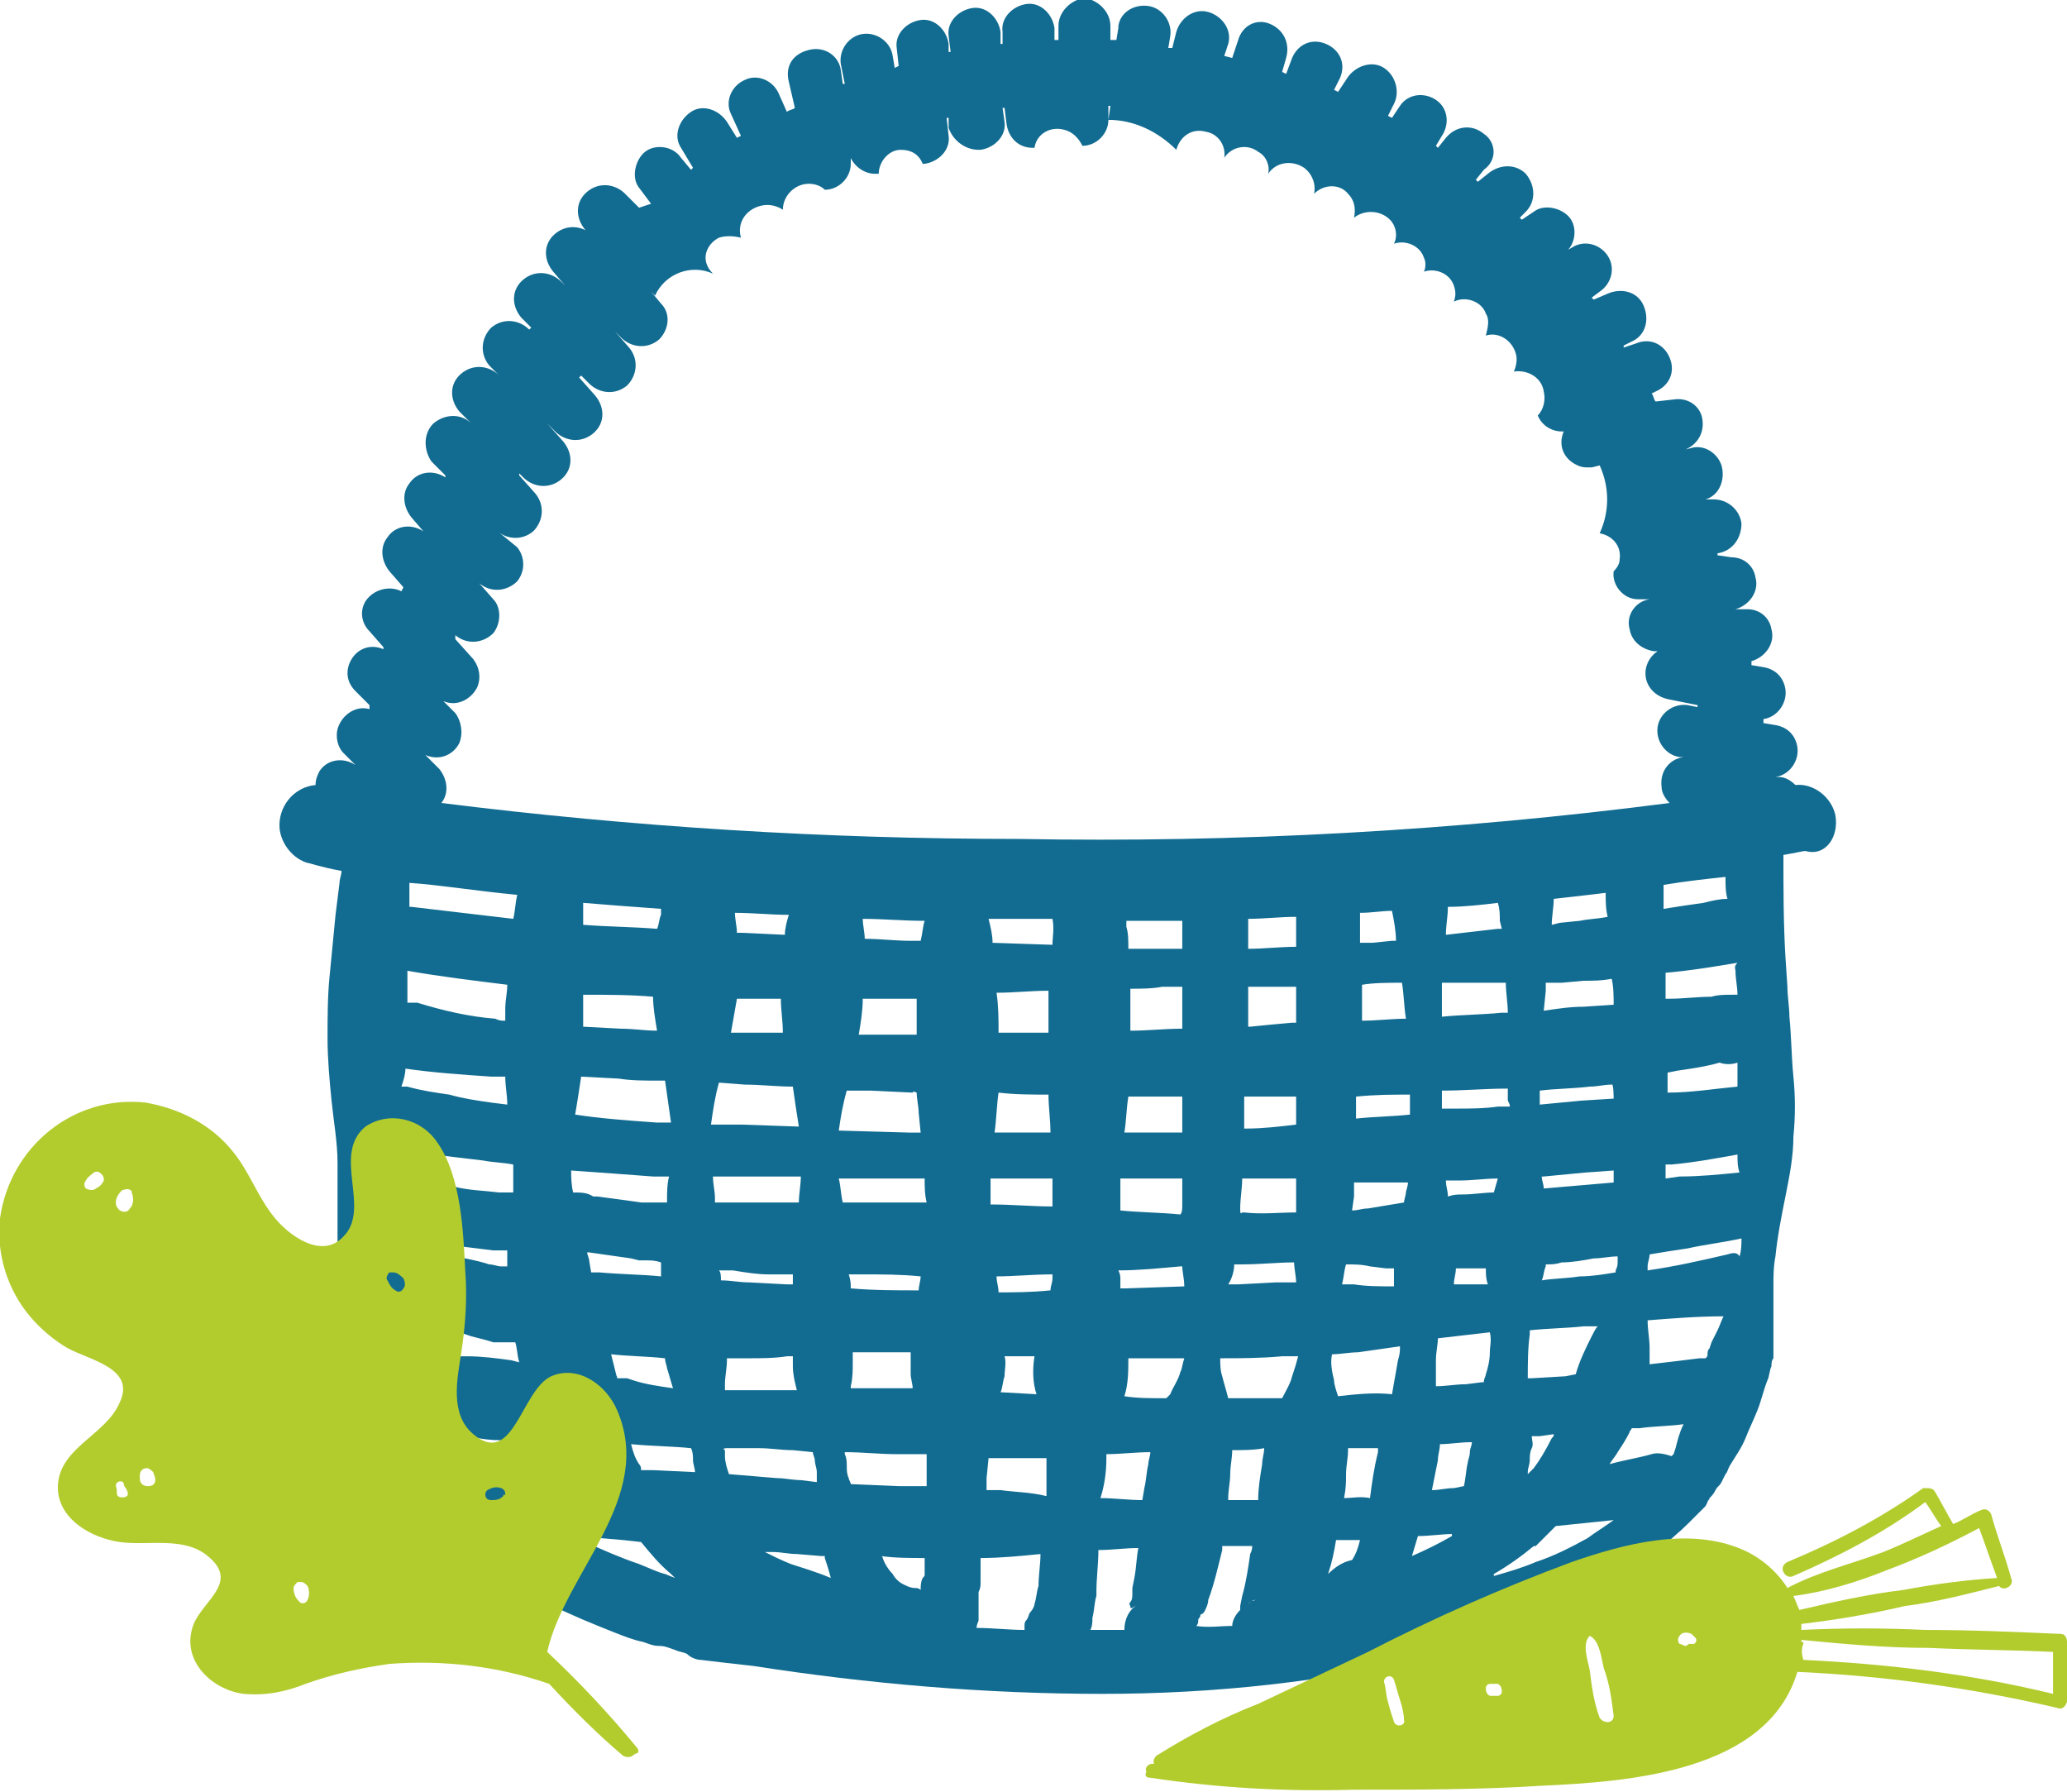
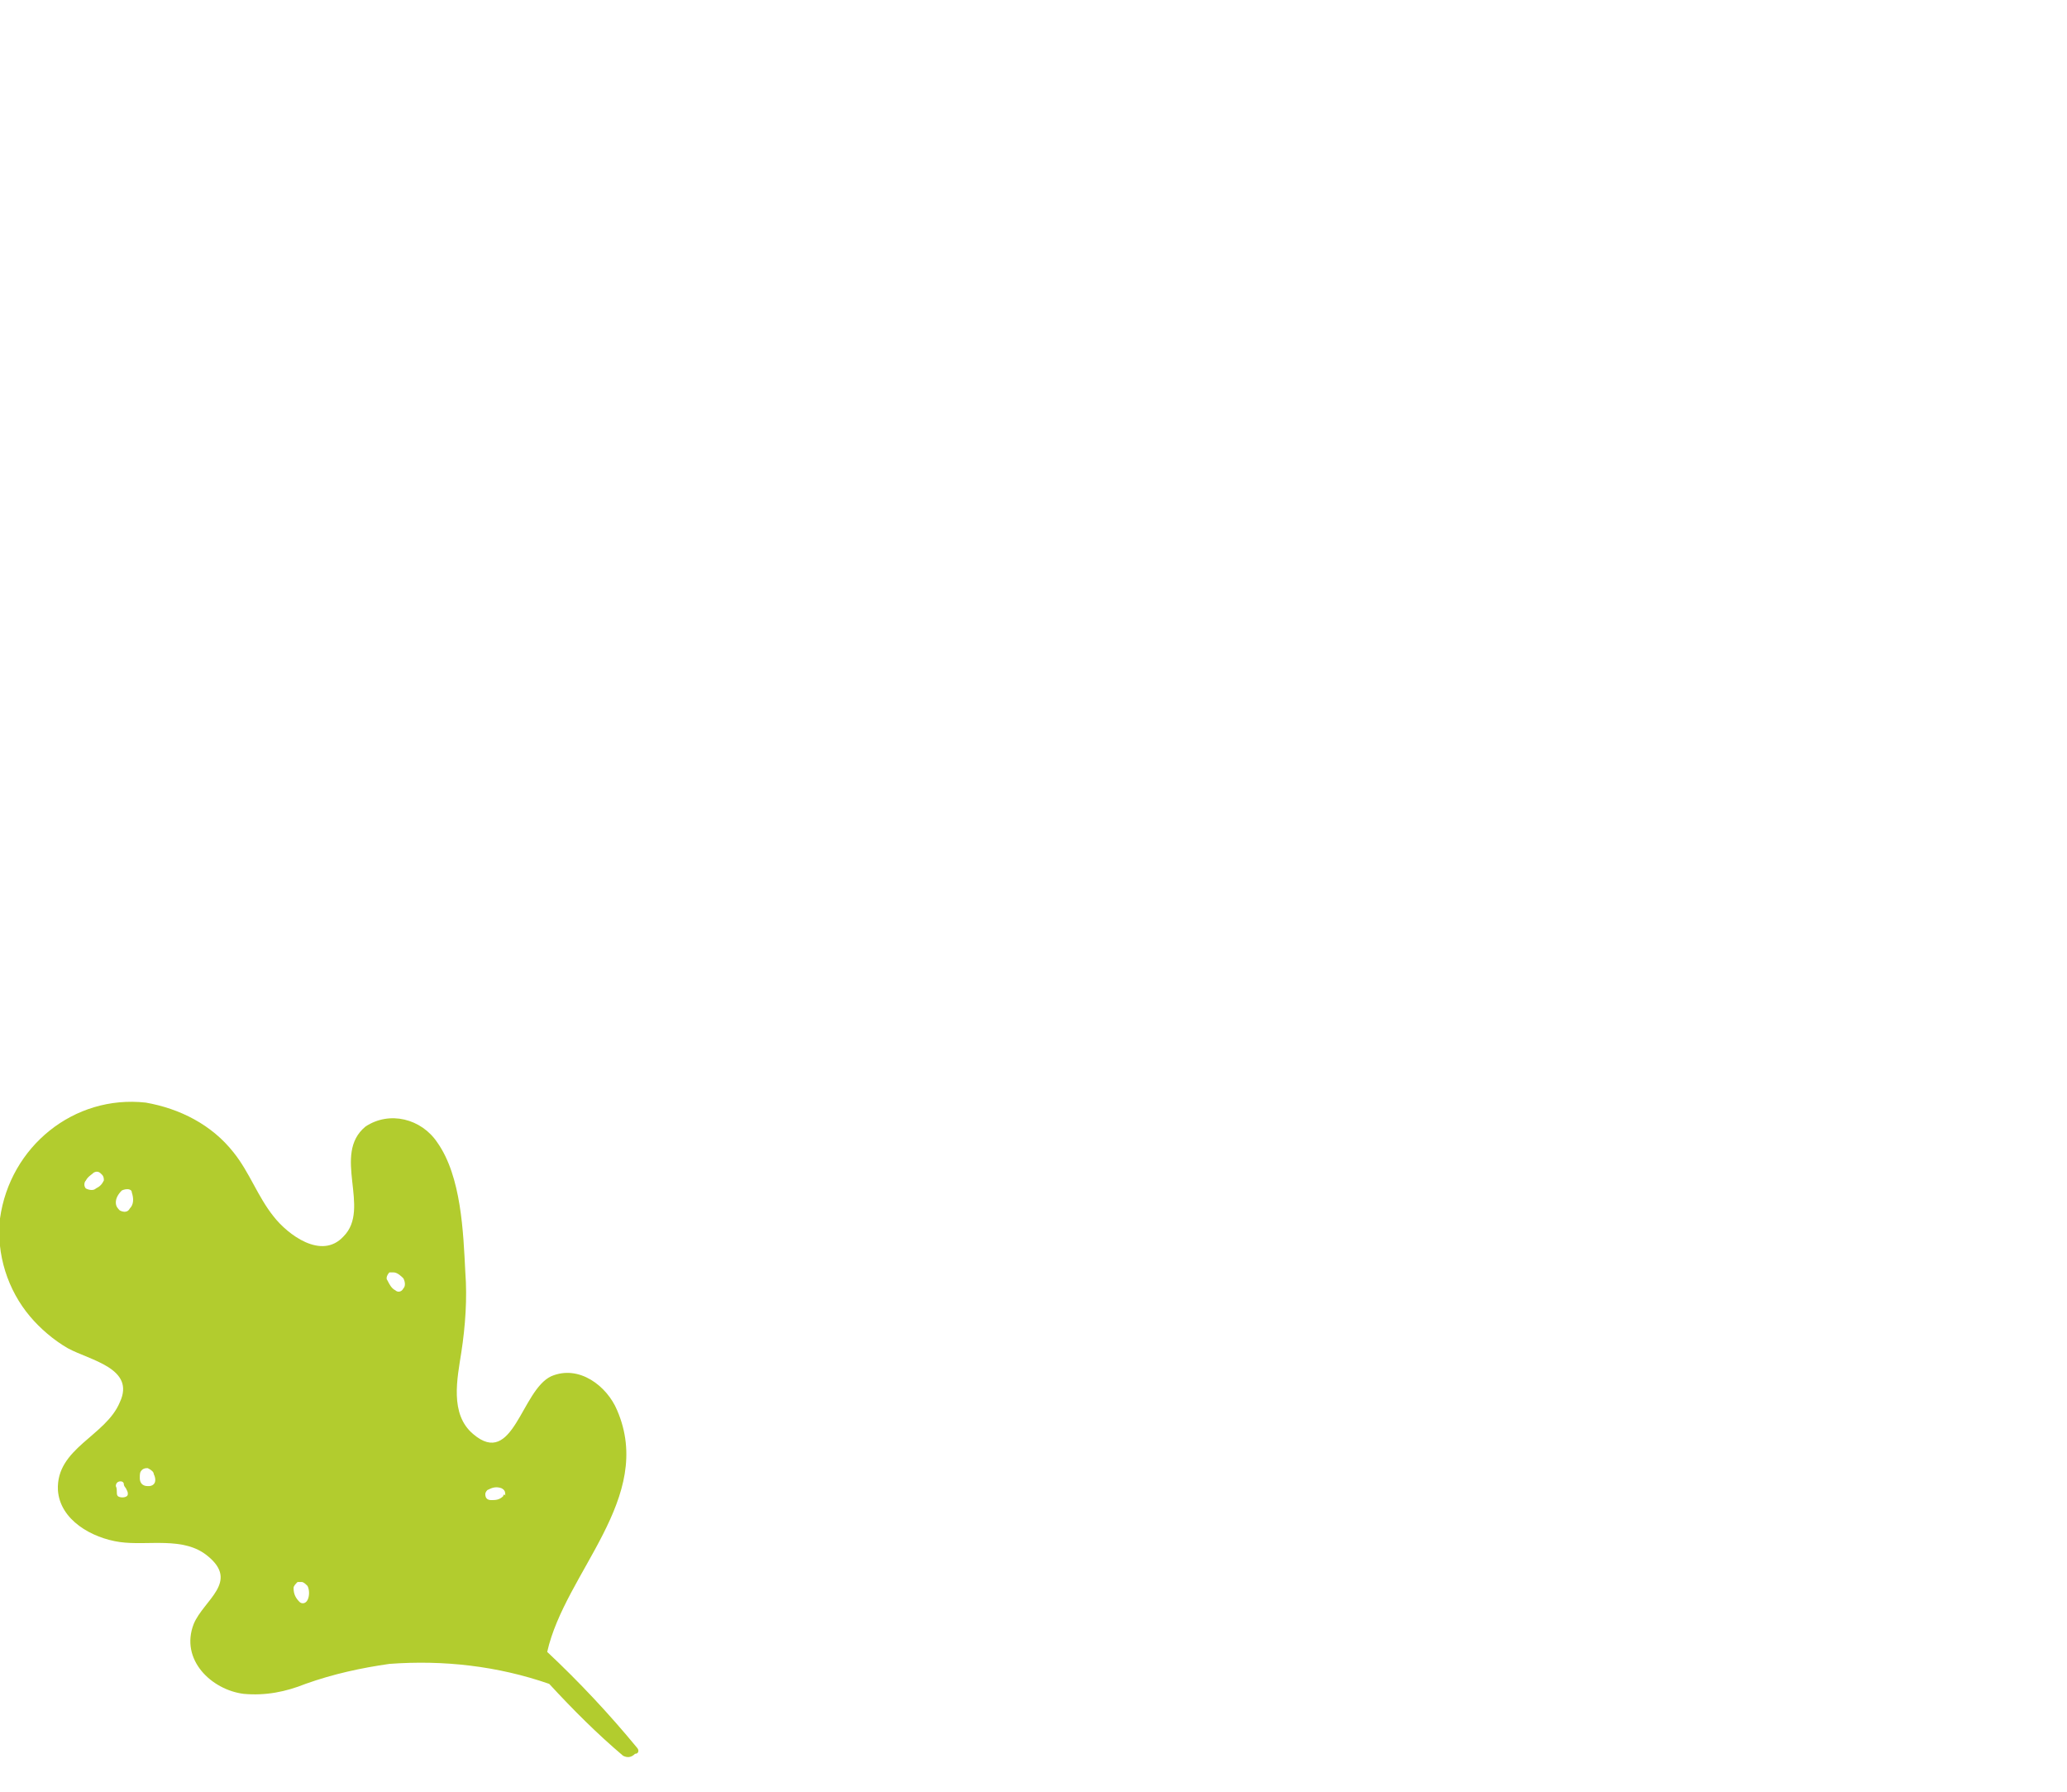
<svg xmlns="http://www.w3.org/2000/svg" id="Calque_1" x="0px" y="0px" viewBox="0 0 103.5 89.7" style="enable-background:new 0 0 103.5 89.7;" xml:space="preserve">
  <style type="text/css">	.st0{fill:#126C91;}	.st1{fill:#B2CC2E;}</style>
  <g id="Groupe_979">
-     <path id="Tracé_17377" class="st0" d="M91.9,40.8c-0.2-0.9-1.1-1.6-2-1.5c-0.2-0.2-0.5-0.4-0.8-0.4l-0.2,0  c0.7-0.1,1.2-0.8,1.1-1.5c-0.1-0.6-0.5-1-1.1-1.1l-0.6-0.1c0-0.1,0-0.1,0-0.2c0.7-0.1,1.2-0.8,1.1-1.5c-0.1-0.6-0.5-1-1.1-1.1  l-0.6-0.1c0-0.1,0-0.1,0-0.2c0.7-0.2,1.2-0.9,1-1.6c-0.1-0.6-0.6-1-1.2-1l-0.6,0v0c0.7-0.2,1.2-0.9,1-1.6c-0.1-0.6-0.6-1-1.2-1  l-0.7-0.1l0-0.1c0.7-0.1,1.2-0.7,1.2-1.5c-0.1-0.7-0.7-1.2-1.4-1.2l-0.4,0c0.7-0.2,1-1,0.8-1.7c-0.2-0.6-0.8-1-1.4-0.9l-0.4,0.1  c0.7-0.3,1-1,0.8-1.7c-0.2-0.6-0.8-0.9-1.4-0.8l-0.9,0.1c-0.1-0.1-0.1-0.3-0.2-0.4l0.2-0.1c0.7-0.3,1-1,0.7-1.7s-1-1-1.7-0.7  l-0.6,0.2l0-0.1l0.4-0.2c0.7-0.3,0.9-1.1,0.6-1.8c-0.3-0.7-1.1-0.9-1.8-0.6l0,0l-0.7,0.3l-0.1-0.1l0.4-0.3c0.6-0.4,0.8-1.2,0.4-1.8  c-0.4-0.6-1.2-0.8-1.8-0.4l0,0l-0.7,0.4L78,13l0.3-0.3c0.6-0.4,0.7-1.3,0.3-1.8s-1.3-0.7-1.8-0.3l0,0L76.2,11l-0.1-0.1l0.3-0.3  c0.5-0.5,0.5-1.3,0-1.9c-0.5-0.5-1.3-0.5-1.9,0l0,0l-0.5,0.4l-0.1-0.1l0.4-0.5C75,8,74.9,7.1,74.3,6.7c-0.6-0.5-1.4-0.4-1.9,0.2  l0,0L72,7.4l-0.1-0.1l0.3-0.5c0.4-0.6,0.3-1.4-0.3-1.8c-0.6-0.4-1.4-0.3-1.8,0.3l-0.4,0.6l-0.2-0.1l0.3-0.6  c0.3-0.6,0.1-1.4-0.5-1.8S67.8,3.3,67.4,4l0,0L67,4.6l-0.2-0.1l0.3-0.6c0.3-0.7,0-1.4-0.7-1.7s-1.4,0-1.7,0.7l0,0l-0.3,0.8  l-0.2-0.1l0.2-0.7c0.2-0.7-0.1-1.4-0.8-1.7C62.9,0.9,62.2,1.3,62,2l-0.3,0.9l-0.4-0.1l0.2-0.6c0.2-0.7-0.3-1.4-1-1.6  s-1.4,0.3-1.6,1l0,0l-0.2,0.8l-0.2,0l0.1-0.6c0.1-0.7-0.4-1.4-1.1-1.5S56.1,0.6,56,1.3c0,0,0,0,0,0.1L55.9,2l-0.3,0l0-0.7  c0-0.7-0.6-1.3-1.3-1.4C53.6,0,53,0.6,53,1.3l0,0L53,2l-0.2,0l0-0.6c-0.1-0.7-0.7-1.3-1.4-1.2c-0.7,0.1-1.3,0.7-1.2,1.4l0,0.6  l-0.1,0l0-0.6c-0.1-0.7-0.7-1.3-1.4-1.2c-0.7,0.1-1.3,0.7-1.2,1.4l0.1,0.8l-0.1,0l0-0.4c-0.1-0.7-0.7-1.3-1.4-1.2  c-0.7,0.1-1.3,0.7-1.2,1.4l0,0l0.1,0.9l-0.2,0.1l-0.1-0.6c-0.1-0.7-0.8-1.2-1.5-1.1c-0.7,0.1-1.2,0.8-1.1,1.5l0.2,1l-0.1,0  l-0.1-0.7c-0.1-0.7-0.8-1.2-1.6-1s-1.2,0.8-1,1.6l0.3,1.3c-0.1,0.1-0.3,0.1-0.4,0.2l-0.4-0.9c-0.3-0.7-1.1-1-1.7-0.7  c-0.7,0.3-1,1.1-0.7,1.7l0,0l0.5,1.1l-0.2,0.1l-0.5-0.8c-0.4-0.6-1.2-0.9-1.8-0.5s-0.9,1.2-0.5,1.8c0,0,0,0,0,0l0.6,1l-0.1,0.1  l-0.5-0.6c-0.4-0.6-1.3-0.7-1.8-0.3s-0.7,1.3-0.3,1.8l0.6,0.8L32,10.4l-0.7-0.7c-0.5-0.5-1.3-0.6-1.9-0.1s-0.6,1.3-0.1,1.9  c0,0,0,0,0,0l0.8,0.8l0,0l-0.4-0.5c-0.5-0.5-1.3-0.6-1.9-0.1s-0.6,1.3-0.1,1.9c0,0,0,0,0,0l0.6,0.7l0,0l-0.2-0.2  c-0.5-0.5-1.3-0.6-1.9-0.1s-0.6,1.3-0.1,1.9l0.5,0.5l-0.1,0.1l0,0c-0.5-0.5-1.3-0.6-1.9-0.1c-0.5,0.5-0.6,1.3-0.1,1.9c0,0,0,0,0,0  l0.5,0.5l0,0l0,0c-0.5-0.5-1.3-0.6-1.9-0.1s-0.6,1.3-0.1,1.9c0,0,0,0,0,0l0.6,0.6l0,0l0,0c-0.5-0.5-1.3-0.5-1.9,0  c-0.5,0.5-0.5,1.3-0.1,1.9l0.7,0.7l0,0.1c-0.6-0.4-1.4-0.3-1.8,0.3c-0.4,0.5-0.3,1.2,0.1,1.7l0.6,0.7l0,0c-0.6-0.4-1.4-0.3-1.8,0.3  c-0.4,0.5-0.3,1.2,0.1,1.7l0.7,0.8l-0.1,0.2c-0.6-0.3-1.4-0.1-1.8,0.5c-0.3,0.5-0.2,1.1,0.2,1.5l0.7,0.8l0,0.1  c-0.7-0.3-1.4,0-1.7,0.7c-0.2,0.5-0.1,1,0.3,1.4l0.7,0.7c0,0.1,0,0.1,0,0.2c-0.7-0.2-1.4,0.3-1.6,1c-0.1,0.4,0,0.9,0.3,1.2l0.6,0.6  l0,0c-0.6-0.4-1.4-0.3-1.8,0.3c-0.1,0.2-0.2,0.4-0.2,0.7c-1.1,0.1-1.9,1.1-1.8,2.2c0.1,0.8,0.7,1.5,1.4,1.7c0.1,0,0.6,0.2,1.7,0.4  c0,0.2-0.1,0.4-0.1,0.6l-0.1,0.8l-0.1,0.8c-0.1,1-0.2,2.1-0.3,3.1s-0.1,2.1-0.1,3.1c0,1,0.1,2.1,0.2,3.1c0.1,1,0.3,2.1,0.3,3.1  c0,0.5,0,1,0,1.6c0,0.3,0,0.5,0,0.8c0,0.3,0,0.5,0,0.8l0,0.4l0,0.4c0,0.3,0,0.6,0,0.8v0.8c0,0.3,0,0.5,0,0.8c0,0.5,0.1,1,0.1,1.6  c0,0.3,0,0.5,0.1,0.8s0.1,0.5,0.1,0.8c0.2,1.1,0.5,2.2,0.9,3.2c0.2,0.5,0.5,1,0.9,1.5c0.3,0.5,0.7,0.9,1.1,1.4  c0.8,0.9,1.6,1.7,2.5,2.4l0.6,0.6c0.1,0.1,0.2,0.2,0.3,0.3l0.3,0.3c0.4,0.4,0.8,0.7,1.2,1.1c0.4,0.4,0.8,0.7,1.3,1  c0.5,0.3,0.9,0.6,1.4,0.8c1,0.5,2,0.9,3,1.3c0.5,0.2,1,0.4,1.5,0.5c0.3,0.1,0.5,0.2,0.8,0.2s0.5,0.1,0.8,0.2  c0.2,0.1,0.4,0.1,0.6,0.2c0.2,0.2,0.5,0.3,0.7,0.3c0.8,0.1,1.7,0.2,2.6,0.3c5.8,0.9,11.6,1.4,17.5,1.4c5.6,0,11.2-0.6,16.6-1.9  c0.1,0,0.2,0,0.3-0.1l0.3-0.1c0.2-0.1,0.4-0.1,0.6-0.2c0.1,0,0.3-0.1,0.4-0.2c1.5-0.5,3-1,4.5-1.6c1-0.4,1.9-0.9,2.8-1.4  c0.5-0.3,0.9-0.5,1.3-0.9s0.9-0.6,1.3-1s0.8-0.7,1.2-1.1l0.3-0.3c0.1-0.1,0.2-0.2,0.3-0.3s0.2-0.2,0.3-0.3l0.1-0.2  c0-0.1,0.1-0.1,0.1-0.2c0.1-0.1,0.2-0.2,0.3-0.4s0.2-0.2,0.3-0.4l0.2-0.4c0.1-0.1,0.1-0.2,0.2-0.4c0.3-0.5,0.6-0.9,0.8-1.4  c0.2-0.5,0.4-0.9,0.6-1.4c0.2-0.5,0.3-1,0.5-1.5c0.1-0.2,0.1-0.5,0.2-0.7c0-0.1,0-0.3,0.1-0.4l0-0.4l0-0.4v-0.4l0-0.4l0-0.4l0-0.8  c0-0.3,0-0.5,0-0.8c0-0.5,0-1,0.1-1.5c0.1-1,0.3-2,0.5-3c0.2-1,0.4-2,0.4-3c0.1-1,0.1-2,0-3c-0.1-1-0.1-2-0.2-3  c0-0.5-0.1-1-0.1-1.5l-0.1-1.5c-0.1-1.7-0.1-3.4-0.1-5.1c0.6-0.1,1-0.2,1.1-0.2C91.4,42.9,92.1,41.9,91.9,40.8  C91.9,40.8,91.9,40.8,91.9,40.8L91.9,40.8z M60.6,5.8l-0.1,0.2L60.6,5.8L60.6,5.8z M24.8,26.5c0.5,0.5,1.3,0.6,1.9,0.1  c0.5-0.5,0.6-1.3,0.1-1.9l0,0L26,23.8l0-0.1l0.2,0.2c0.5,0.5,1.3,0.6,1.9,0.1s0.6-1.3,0.1-1.9c0,0,0,0,0,0l-0.8-0.9l0,0l0.4,0.4  c0.5,0.5,1.3,0.6,1.9,0.1s0.6-1.3,0.1-1.9c0,0,0,0,0,0l-0.8-0.9l0.1-0.1l0.4,0.4c0.5,0.5,1.3,0.6,1.9,0.1c0.5-0.5,0.6-1.3,0.1-1.9  l0,0l-0.7-0.8l0,0l0.3,0.3c0.5,0.5,1.3,0.6,1.9,0.1c0.5-0.5,0.6-1.3,0.1-1.8l-0.5-0.6l0,0l0.2,0.2c0.5-1.1,1.8-1.6,2.9-1.1  C35,13,35.4,12.2,36,11.9c0.3-0.1,0.7-0.1,1.1,0c-0.2-0.7,0.2-1.4,1-1.6c0.4-0.1,0.8,0,1.1,0.2c0-0.7,0.6-1.3,1.3-1.3  c0.3,0,0.6,0.1,0.8,0.3c0.7,0,1.3-0.6,1.3-1.3c0-0.1,0-0.2,0-0.3l-0.1-0.6l0,0l0,0.3c0.1,0.6,0.7,1.1,1.3,1.1c0.1,0,0.2,0,0.2,0  c0-0.6,0.5-1.2,1.1-1.2c0.5,0,0.9,0.2,1.1,0.7h0.1c0.7-0.1,1.3-0.7,1.2-1.4l0,0l-0.1-0.9l0.1,0l0,0.5C47.7,7,48.3,7.5,49,7.5h0.1  c0.7-0.1,1.3-0.7,1.2-1.4l0,0l-0.1-0.7l0.1,0l0.1,0.8c0.1,0.7,0.6,1.2,1.3,1.2h0.1c0.1-0.7,0.8-1.1,1.5-0.9  c0.4,0.1,0.7,0.4,0.9,0.8h0c0.7,0,1.3-0.6,1.3-1.3l0-0.7h0.1l-0.1,0.7C56.8,6,58,6.6,58.9,7.5c0.2-0.7,0.8-1.1,1.5-0.9  c0.6,0.1,1,0.7,0.9,1.3c0.4-0.6,1.2-0.7,1.7-0.3c0.4,0.2,0.6,0.7,0.5,1.1c0.4-0.6,1.2-0.7,1.8-0.3c0.4,0.3,0.6,0.8,0.5,1.3  c0.5-0.5,1.3-0.5,1.7,0c0.3,0.3,0.4,0.7,0.3,1.2c0.5-0.4,1.3-0.4,1.8,0.1c0.3,0.3,0.4,0.8,0.2,1.2c0.6-0.2,1.3,0.1,1.5,0.7  c0.1,0.2,0.1,0.5,0,0.7c0.6-0.2,1.3,0.1,1.5,0.7c0.1,0.3,0.1,0.5,0,0.8c0.6-0.3,1.4,0,1.6,0.6c0.2,0.3,0.1,0.7,0,1.1  c0.6-0.2,1.3,0.2,1.5,0.9c0.1,0.3,0,0.7-0.1,0.9c0.7-0.1,1.4,0.3,1.5,1c0.1,0.4,0,0.9-0.3,1.2c0.2,0.5,0.7,0.8,1.2,0.8  c0,0,0.1,0,0.1,0c-0.3,0.7,0,1.4,0.7,1.7c0.2,0.1,0.4,0.1,0.5,0.1c0.1,0,0.1,0,0.2,0l0.4-0.1c0.5,1.1,0.5,2.3,0,3.4  c0.6,0.1,1.1,0.6,1,1.3c0,0.2-0.1,0.4-0.3,0.6c-0.1,0.7,0.5,1.4,1.2,1.4l0,0l0.6,0c-0.7,0.1-1.2,0.8-1,1.5c0.1,0.6,0.6,1,1.2,1.1  l0.2,0c-0.6,0.4-0.8,1.2-0.4,1.8c0.2,0.3,0.5,0.5,0.9,0.6l1.5,0.3l0,0.1l-0.5-0.1c-0.7-0.1-1.4,0.4-1.5,1.1  c-0.1,0.7,0.4,1.4,1.1,1.5l0.2,0c-0.7,0.1-1.2,0.7-1.1,1.5c0,0.3,0.2,0.6,0.4,0.8c-10.8,1.4-21.7,2-32.6,1.8  c-9.7,0-19.3-0.6-28.9-1.8c0.4-0.5,0.3-1.2-0.1-1.7l-0.7-0.7c0.7,0.3,1.4,0,1.7-0.6c0.2-0.5,0.1-1.1-0.2-1.5l-0.6-0.6  c0.7,0.3,1.4-0.1,1.7-0.7c0.2-0.5,0.1-1-0.2-1.4l-0.9-1l0-0.2c0.6,0.5,1.4,0.4,1.9-0.1c0.4-0.5,0.4-1.3,0-1.7l-0.7-0.8  c0.6,0.5,1.4,0.4,1.9-0.1c0.4-0.5,0.4-1.2,0-1.7L24.8,26.5L24.8,26.5L24.8,26.5L24.8,26.5z M86,66.6l-0.3,0.6l-0.1,0.3  c-0.1,0.1-0.1,0.2-0.1,0.3c0,0.1,0,0.1-0.1,0.2c-0.1,0-0.2,0-0.3,0l0,0c-0.8,0.1-1.6,0.2-2.5,0.3c0-0.3,0-0.5,0-0.8  c0-0.5-0.1-0.9-0.1-1.4c1.3-0.1,2.5-0.2,3.8-0.2C86.2,66.1,86.1,66.4,86,66.6C86,66.6,86,66.6,86,66.6z M83.9,72.5l-0.1,0.3  l-0.1,0.1c-0.3-0.1-0.7-0.2-1-0.1c-0.7,0.2-1.4,0.3-2.1,0.5c0.1-0.2,0.3-0.4,0.4-0.6c0.2-0.3,0.4-0.6,0.6-1c0-0.1,0.1-0.1,0.1-0.2  l0.4,0c0.7-0.1,1.5-0.1,2.2-0.2C84.1,71.7,84,72.1,83.9,72.5C83.9,72.5,83.9,72.5,83.9,72.5z M23.3,72.5L23.3,72.5  c-0.1,0-0.2,0-0.4,0c0-0.1,0-0.2-0.1-0.3c0-0.1-0.1-0.3-0.1-0.4l0.1,0c0.7,0.1,1.4,0.3,2.2,0.3c0.7,0.1,1.5,0.1,2.2,0.2l0.7,0  c0.1,0.1,0.2,0.2,0.3,0.3c0.2,0.2,0.4,0.4,0.5,0.6L28,73.2C26.4,73.1,24.9,72.8,23.3,72.5L23.3,72.5L23.3,72.5z M25.4,49.3  c0,0.4-0.1,0.8-0.1,1.2l0,0.6c-0.2,0-0.3,0-0.5-0.1c-1.3-0.1-2.6-0.4-3.9-0.8c-0.1,0-0.1,0-0.2,0c-0.1,0-0.2,0-0.3,0  c0-0.4,0-0.9,0-1.3c0-0.1,0-0.2,0-0.3C22.1,48.9,23.8,49.1,25.4,49.3C25.4,49.3,25.4,49.3,25.4,49.3z M79.7,66.9  c-0.3,0.6-0.6,1.2-0.8,1.9l-0.5,0.1L76.7,69l-0.2,0c0-0.7,0-1.5,0.1-2.2c0-0.1,0-0.1,0-0.2c0.9-0.1,1.8-0.1,2.7-0.2l0.7,0  C79.9,66.5,79.8,66.7,79.7,66.9L79.7,66.9L79.7,66.9z M76.8,73.5l-0.3,0.3l0-0.1c0-0.2,0.1-0.4,0.1-0.6s0-0.4,0.1-0.6s0-0.4,0-0.6  l0.4,0l0.7-0.1c0,0.1,0,0.1-0.1,0.2C77.4,72.6,77.1,73.1,76.8,73.5C76.8,73.5,76.8,73.5,76.8,73.5z M62.9,80.1  c-0.1,0-0.3,0.1-0.4,0.2c0.1-0.1,0.1-0.1,0.2-0.1C62.7,80.1,62.8,80.1,62.9,80.1C62.9,80.1,62.9,80.1,62.9,80.1z M50.1,74.6  c-0.2,0-0.5,0-0.7,0l0-0.6l0.1-1v0c0.7,0,1.4,0,2.1,0l0.8,0c0,0.6,0,1.3,0,1.9C51.6,74.7,50.8,74.7,50.1,74.6  C50.1,74.6,50.1,74.6,50.1,74.6z M46.3,78.8C46.3,78.8,46.3,78.8,46.3,78.8C46.3,78.8,46.3,78.8,46.3,78.8L46.3,78.8z M46.3,78  c0,0.2,0,0.4,0,0.6c0,0.1,0,0.1,0,0.1l0,0l0,0.1c0,0.1,0,0.1-0.1,0.2c-0.1,0.2-0.1,0.4-0.1,0.6v0c-0.1-0.1-0.2-0.1-0.3-0.1l0,0  c-0.2,0-0.4-0.1-0.6-0.2c-0.2-0.1-0.4-0.3-0.5-0.5c-0.2-0.2-0.4-0.5-0.5-0.8c0,0,0-0.1-0.1-0.1C44.8,78,45.6,78,46.3,78  C46.3,78,46.3,78,46.3,78z M22.3,68l-0.1,0c-0.1-0.4-0.2-0.8-0.3-1.2l-0.1-0.4c0.4,0,0.8,0.1,1.1,0.2l-0.1,0  c0.2,0.1,0.5,0.2,0.8,0.3c0.4,0.1,0.8,0.2,1.1,0.3l0.1,0l0.3,0c0.2,0,0.5,0,0.7,0c0.1,0.3,0.1,0.7,0.2,1l-0.4-0.1  c-0.7-0.1-1.5-0.2-2.2-0.2C23,67.9,22.6,67.9,22.3,68L22.3,68z M19.9,58v-0.4l0.1,0h0l4.2,0.5c0.5,0.1,1,0.1,1.5,0.2  c0,0.5,0,0.9,0,1.4c-0.2,0-0.5,0-0.7,0c-0.8-0.1-1.5-0.1-2.3-0.3c-0.7-0.1-1.5-0.3-2.2-0.5c0,0-0.1,0-0.1,0c-0.1,0-0.3,0-0.4,0  C19.9,58.5,19.9,58.2,19.9,58C19.9,58,19.9,58,19.9,58z M20.3,53.5C20.3,53.4,20.3,53.4,20.3,53.5c1.4,0.2,2.8,0.3,4.3,0.4  c0.2,0,0.5,0,0.7,0c0,0.5,0.1,0.9,0.1,1.4l-0.8-0.1c-0.7-0.1-1.4-0.2-2.1-0.4c-0.7-0.1-1.4-0.2-2.1-0.4c0,0-0.1,0-0.1,0  c-0.1,0-0.1,0-0.2,0C20.2,54.1,20.3,53.8,20.3,53.5L20.3,53.5L20.3,53.5z M32.7,49.9c0,0.5,0.1,1.1,0.2,1.7c-0.6,0-1.2-0.1-1.8-0.1  l-1.9-0.1l0-0.6c0-0.3,0-0.7,0-1C30.4,49.8,31.6,49.8,32.7,49.9L32.7,49.9L32.7,49.9z M37.1,50c0.7,0,1.3,0,2,0  c0,0.6,0.1,1.1,0.1,1.7v0l-1.8,0l-0.8,0c0.1-0.6,0.2-1.1,0.3-1.7C36.9,50,37.1,50,37.1,50z M70.2,49.2c0.1,0.6,0.1,1.2,0.2,1.8  c-0.7,0-1.5,0.1-2.2,0.1l0-0.4l0-1.4C68.8,49.2,69.5,49.2,70.2,49.2L70.2,49.2L70.2,49.2z M80.8,58.6c0,0.2,0,0.4,0,0.6v0l-3.5,0.3  c0-0.2-0.1-0.4-0.1-0.6l0.1,0l2.1-0.2C79.5,58.7,80.8,58.6,80.8,58.6z M72.8,74.5c-0.4,0-0.7,0.1-1.1,0.1c0.1-0.5,0.2-1,0.3-1.5  c0-0.3,0.1-0.5,0.1-0.8c0.5,0,1-0.1,1.6-0.1c0,0.2-0.1,0.3-0.1,0.5s-0.1,0.4-0.1,0.5c-0.1,0.4-0.1,0.8-0.2,1.2L72.8,74.5z M67.3,75  L67.3,75c0.1-0.5,0.1-0.8,0.1-1.2s0.1-0.8,0.1-1.2l0-0.1l1.1,0l0.4,0c0,0.1,0,0.2,0,0.2c-0.2,0.8-0.3,1.5-0.4,2.3  C68.1,74.9,67.7,75,67.3,75C67.3,75,67.3,75,67.3,75z M46.4,73.9c0,0.2,0,0.3,0,0.5c-0.5,0-0.9,0-1.4,0l-2.4-0.1  c0-0.1-0.1-0.2-0.1-0.3c-0.1-0.2-0.1-0.4-0.1-0.6c0-0.2,0-0.4-0.1-0.6v-0.1c0.9,0,1.7,0.1,2.6,0.1c0.5,0,1,0,1.5,0  C46.4,73.3,46.4,73.6,46.4,73.9C46.4,73.9,46.4,73.9,46.4,73.9z M39.6,78.3c-0.5-0.2-0.9-0.4-1.3-0.6l0.4,0c0.4,0,0.8,0.1,1.2,0.1  l1.2,0.1l0.2,0c0,0,0,0.1,0,0.1c0.1,0.3,0.2,0.6,0.3,1C40.9,78.7,40.2,78.5,39.6,78.3L39.6,78.3z M30,63.7l-0.4,0l-0.1-0.6  c0-0.1-0.1-0.3-0.1-0.4h0.1l1.4,0.2l0.7,0.1l0.4,0.1c0.1,0,0.1,0,0.2,0l0.2,0c0.2,0,0.4,0,0.7,0.1c0,0.1,0,0.3,0,0.4  c0,0.1,0,0.2,0,0.3C32.1,63.8,31.1,63.8,30,63.7z M52.5,54.8c0,0.6,0.1,1.3,0.1,1.9c-0.9,0-1.9,0-2.8,0c0.1-0.7,0.1-1.3,0.2-2  C50.8,54.8,51.7,54.8,52.5,54.8C52.5,54.8,52.5,54.8,52.5,54.8z M62.7,54.9l1.1,0l1.1,0h0v1.4c-0.8,0.1-1.7,0.2-2.5,0.2l-0.1,0  l0-0.7c0-0.3,0-0.6,0-0.9C62.4,54.9,62.7,54.9,62.7,54.9z M70.6,54.8l0,0.2c0,0.3,0,0.5,0,0.8c-0.9,0.1-1.8,0.1-2.7,0.2  c0-0.4,0-0.7,0-1.1C68.9,54.8,69.7,54.8,70.6,54.8C70.6,54.8,70.6,54.8,70.6,54.8z M74.4,63.5c0,0.3,0,0.5,0.1,0.8  c-0.6,0-1.2,0-1.7,0c0-0.3,0.1-0.5,0.1-0.8C73.4,63.5,73.9,63.5,74.4,63.5C74.4,63.5,74.4,63.5,74.4,63.5z M61.8,63.3  c0.2,0,0.3,0,0.4,0c0.9,0,1.8-0.1,2.6-0.1c0,0.3,0.1,0.7,0.1,1l-1,0l-1.9,0.1l-0.5,0C61.7,64,61.8,63.6,61.8,63.3  C61.8,63.3,61.8,63.3,61.8,63.3z M59.1,60.8c-1-0.1-2-0.1-3-0.2c0-0.1,0-0.3,0-0.4l0-0.6c0-0.2,0-0.4,0-0.6c0.7,0,1.4,0,2.1,0  c0.3,0,0.6,0,1,0c0,0.4,0,0.9,0,1.3C59.2,60.5,59.2,60.7,59.1,60.8C59.2,60.8,59.1,60.8,59.1,60.8z M42.6,64.5c0-0.2,0-0.4-0.1-0.7  l0.7,0c1,0,1.9,0,2.9,0.1c0,0.2-0.1,0.5-0.1,0.7C44.9,64.6,43.7,64.6,42.6,64.5C42.6,64.5,42.6,64.5,42.6,64.5z M39.4,64.3  l-1.9-0.1c-0.5,0-0.9-0.1-1.4-0.1c0-0.2,0-0.4-0.1-0.5l0,0l0.7,0c0.6,0.1,1.2,0.2,1.8,0.2l0.8,0l0.4,0c0,0.2,0,0.4,0,0.5  C39.7,64.3,39.4,64.3,39.4,64.3z M28.7,59.7c-0.1-0.4-0.1-0.8-0.1-1.1c1.4,0.1,2.8,0.2,4.1,0.3c0.3,0,0.5,0,0.8,0  c-0.1,0.4-0.1,0.8-0.1,1.2c0,0,0,0.1,0,0.1c-0.2,0-0.4,0-0.5,0l-0.2,0c-0.1,0-0.1,0-0.2,0l-0.4,0l-0.7-0.1l-1.5-0.2l-0.1,0h-0.1  C29.4,59.7,29.1,59.7,28.7,59.7C28.7,59.7,28.7,59.7,28.7,59.7z M46.3,59c0,0.4,0,0.8,0.1,1.2c-0.5,0-1,0-1.5,0h-1.6  c-0.4,0-0.8,0-1.1,0c-0.1-0.4-0.1-0.8-0.2-1.2l3.5,0C45.5,59,46.3,59,46.3,59z M40.1,58.9c0,0.4-0.1,0.9-0.1,1.3l-0.7,0l-0.8,0  c-0.4,0-0.8,0-1.3,0l-0.2,0H37l-1.2,0l0-0.2c0-0.4-0.1-0.7-0.1-1.1H37L40.1,58.9z M49.6,60.3L49.6,60.3c0-0.4,0-0.8,0-1.3l3.1,0  c0,0.2,0,0.4,0,0.6c0,0.3,0,0.5,0,0.8h0C51.7,60.4,50.7,60.3,49.6,60.3C49.6,60.3,49.6,60.3,49.6,60.3z M62.1,60.5  c0-0.5,0.1-1,0.1-1.5h0.3c0.8,0,1.6,0,2.4,0l0,0.6c0,0.4,0,0.7,0,1.1c-0.9,0-1.7,0.1-2.6,0h-0.1C62.1,60.8,62.1,60.7,62.1,60.5  C62.1,60.5,62.1,60.5,62.1,60.5z M70.5,59.2c0,0.2-0.1,0.4-0.1,0.5s-0.1,0.4-0.1,0.5c-0.6,0.1-1.2,0.2-1.8,0.3  c-0.3,0-0.5,0.1-0.8,0.1l0.1-0.7c0-0.2,0-0.5,0-0.7C68.7,59.2,69.6,59.2,70.5,59.2L70.5,59.2L70.5,59.2z M67.4,63.3  c0.4,0,0.8,0,1.2,0.1l0.8,0.1l0.4,0c0,0.3,0,0.6,0,0.9c-0.7,0-1.4,0-2-0.1c-0.2,0-0.4,0-0.6,0C67.3,63.9,67.3,63.6,67.4,63.3  L67.4,63.3L67.4,63.3z M67,69.9c-0.1-0.3-0.2-0.6-0.2-0.8c-0.1-0.4-0.2-0.9-0.1-1.3c0.4,0,0.9-0.1,1.3-0.1c0.7-0.1,1.4-0.2,2.1-0.3  c0,0.2,0,0.4-0.1,0.7c-0.1,0.6-0.2,1.1-0.3,1.7C68.8,69.7,67.9,69.8,67,69.9L67,69.9L67,69.9z M59.2,56.7l-1,0c-0.6,0-1.2,0-1.9,0  c0.1-0.6,0.1-1.2,0.2-1.8c0.9,0,1.8,0,2.7,0C59.2,54.9,59.2,56.7,59.2,56.7z M45.9,54.7c0,0.3,0.1,0.7,0.1,1l0.1,1l-0.6,0l-3.5-0.1  v0c0.1-0.7,0.2-1.3,0.4-2c0.4,0,0.8,0,1.2,0l2.1,0.1C45.7,54.6,45.9,54.7,45.9,54.7z M39.7,54.4c0.1,0.7,0.2,1.4,0.3,2l-2.9-0.1  l-1.1,0l-0.4,0c0.1-0.7,0.2-1.4,0.4-2.1l1.3,0.1C38.1,54.3,38.9,54.4,39.7,54.4C39.7,54.4,39.7,54.4,39.7,54.4z M33,54.1l0.3,0  c0.1,0.7,0.2,1.4,0.3,2.1c-0.2,0-0.5,0-0.7,0c-1.4-0.1-2.8-0.2-4.1-0.4c0.1-0.6,0.2-1.2,0.3-1.9l1.9,0.1  C31.6,54.1,32.3,54.1,33,54.1C33.1,54.1,33,54.1,33,54.1z M36.3,69.3c0-0.4,0.1-0.8,0.1-1.2V68c0.4,0,0.7,0,1.1,0  c0.6,0,1.3,0,1.9-0.1l0.3,0c0,0.2,0,0.3,0,0.5c0,0.4,0.1,0.8,0.2,1.2l0,0h0c-0.6,0-1.1,0-1.7,0l-1.7,0h-0.2  C36.3,69.5,36.3,69.4,36.3,69.3C36.3,69.3,36.3,69.3,36.3,69.3z M44.9,69.5c-0.6,0-1.1,0-1.7,0l-0.6,0c0,0,0-0.1,0-0.1  c0.1-0.4,0.1-0.8,0.1-1.2c0-0.2,0-0.3,0-0.5l0.4,0c0.6,0,1.3,0,1.9,0h0.6v0.1c0,0.3,0,0.7,0,1c0,0.2,0.1,0.5,0.1,0.7L44.9,69.5z   M50,64.7c0-0.3-0.1-0.5-0.1-0.8c0.9,0,1.8-0.1,2.8-0.1c0,0.1,0,0.1,0,0.2c0,0.2-0.1,0.4-0.1,0.6C51.6,64.7,50.8,64.7,50,64.7  C50,64.7,50,64.7,50,64.7z M56.1,64.5c0-0.1,0-0.3,0-0.4c0-0.2,0-0.3-0.1-0.5c1,0,2-0.1,3.1-0.2l0.1,0c0,0.3,0.1,0.6,0.1,1  l-2.9,0.1L56.1,64.5z M61.7,70h-0.2c-0.1-0.4-0.2-0.7-0.3-1.1c-0.1-0.3-0.1-0.6-0.1-0.9c1,0,2,0,3.1-0.1l0.8,0  c-0.1,0.4-0.2,0.7-0.3,1c-0.1,0.4-0.3,0.7-0.5,1.1l-0.7,0C63.4,70,61.7,70,61.7,70z M74.6,67.7c0,0.4-0.1,0.8-0.2,1.1  c0,0.1-0.1,0.2-0.1,0.4l-0.1,0l-0.8,0.1c-0.5,0-1,0.1-1.5,0.1c0-0.4,0-0.9,0-1.3c0-0.4,0.1-0.8,0.1-1.1c0.9-0.1,1.7-0.2,2.6-0.3  C74.7,67.1,74.6,67.4,74.6,67.7C74.6,67.8,74.6,67.7,74.6,67.7z M74.8,59.7c-0.5,0-1,0.1-1.6,0.1c-0.2,0-0.4,0-0.7,0.1  c0-0.3-0.1-0.5-0.1-0.8c0.2,0,0.4,0,0.7,0c0.6,0,1.3-0.1,1.9-0.1L74.8,59.7C74.8,59.7,74.8,59.7,74.8,59.7z M75.6,55.4l-0.6,0  c-0.7,0.1-1.4,0.1-2.1,0.1l-0.7,0l0-0.9c1.1,0,2.2-0.1,3.2-0.1l0.1,0c0,0.2,0,0.4,0,0.6C75.6,55.3,75.6,55.3,75.6,55.4  C75.6,55.4,75.6,55.4,75.6,55.4z M64.9,51.2l-0.2,0l-1.1,0.1l-1,0.1l-0.1,0c0-0.7,0-1.4,0-2c0.8,0,1.6,0,2.4,0  C64.9,49.9,64.9,50.6,64.9,51.2L64.9,51.2z M59.2,51.5c-0.9,0-1.7,0.1-2.6,0.1c0-0.7,0-1.4,0-2.1c0.5,0,1.1,0,1.6-0.1l1,0  C59.2,50.1,59.2,50.8,59.2,51.5L59.2,51.5z M52.5,51.7c-0.8,0-1.6,0-2.5,0c0-0.7,0-1.3-0.1-2c0.9,0,1.7-0.1,2.6-0.1  C52.5,50.4,52.5,51.1,52.5,51.7L52.5,51.7L52.5,51.7z M45.9,51.8L45.9,51.8l-2.2,0H43c0.1-0.6,0.2-1.2,0.2-1.8c0.8,0,1.5,0,2.3,0  l0.4,0C45.9,50.6,45.9,51.2,45.9,51.8L45.9,51.8L45.9,51.8z M22.2,62.3c0.9,0.1,1.7,0.2,2.5,0.3c0.2,0,0.5,0,0.7,0  c0,0.3,0,0.5,0,0.8l-0.3,0c-0.2,0-0.4-0.1-0.6-0.1c-0.3-0.1-0.7-0.2-1.2-0.3l-0.1,0c-0.6,0-1.1-0.1-1.7-0.1c-0.3,0-0.5,0-0.8,0  l-0.1-0.2l-0.1-0.3L20.6,62C21.1,62.2,21.7,62.3,22.2,62.3L22.2,62.3L22.2,62.3z M31.4,69c-0.2,0-0.3,0-0.5,0c0-0.1,0-0.1-0.1-0.2  l0.1,0.2c-0.1-0.4-0.2-0.8-0.3-1.2c0.9,0.1,1.8,0.1,2.7,0.2c0,0.2,0.1,0.4,0.1,0.5c0.1,0.3,0.2,0.7,0.3,1c-0.7-0.1-1.4-0.2-2-0.4  l0,0L31.4,69z M36.4,72.5l0.8,0c0.3,0,0.5,0,0.8,0c0.6,0,1.1,0.1,1.7,0.1l1,0.1c0,0.1,0.1,0.3,0.1,0.4c0,0.2,0.1,0.4,0.1,0.6  c0,0.2,0,0.3,0,0.5l-0.8-0.1c-0.4,0-0.8-0.1-1.2-0.1l-1.2-0.1l-1.2-0.1c-0.1-0.3-0.2-0.6-0.2-0.9c0-0.1,0-0.2,0-0.3  C36.1,72.5,36.4,72.5,36.4,72.5z M50.1,69.7c0.1-0.2,0.1-0.5,0.2-0.8c0-0.3,0.1-0.7,0-1v0l1.5,0c-0.1,0.6-0.1,1.3,0.1,1.9  C51.9,69.8,50.1,69.7,50.1,69.7z M56.5,68c0.9,0,1.8,0,2.8,0c-0.1,0.3-0.1,0.5-0.2,0.7c-0.1,0.4-0.4,0.8-0.5,1.1L58.4,70h-0.1  c-0.7,0-1.4,0-2-0.1C56.5,69.3,56.5,68.6,56.5,68C56.5,68,56.5,68,56.5,68z M61.5,75c0-0.4,0.1-0.8,0.1-1.2c0-0.4,0.1-0.8,0.1-1.2  v0c0.5,0,1.1,0,1.6-0.1c0,0.3-0.1,0.5-0.1,0.8c-0.1,0.6-0.2,1.2-0.2,1.8l-0.3,0c-0.4,0-0.8,0-1.2,0C61.5,75.1,61.5,75.1,61.5,75  L61.5,75L61.5,75z M68.1,77.1C68.1,77.1,68.1,77.1,68.1,77.1c-0.1,0.4-0.2,0.7-0.4,1c-0.5,0.1-0.9,0.4-1.2,0.7  c0.2-0.6,0.3-1.1,0.4-1.7C66.9,77.1,68.1,77.1,68.1,77.1z M70.7,77.9l0.3-1c0.6,0,1.2-0.1,1.7-0.1c0,0,0,0.1,0,0.1  C72,77.3,71.4,77.6,70.7,77.9C70.7,77.9,70.7,77.9,70.7,77.9z M79.1,63.9c-0.6,0.1-1.3,0.1-1.9,0.2c0.1-0.2,0.1-0.5,0.2-0.7  c0,0,0-0.1,0-0.1c0.3,0,0.5,0,0.8-0.1c0.5,0,1.1-0.1,1.6-0.2c0.4,0,0.8-0.1,1.2-0.1c0,0.1,0,0.1,0,0.2c0,0.2,0,0.3-0.1,0.5l0,0.1  C80.3,63.8,79.7,63.9,79.1,63.9C79.1,63.9,79.1,63.9,79.1,63.9z M83.4,58.3l0.3,0c1.1-0.1,2.2-0.3,3.3-0.5c0,0.3,0,0.6,0.1,0.9  c-1,0.1-2,0.2-3,0.2L83.4,59C83.4,58.7,83.4,58.5,83.4,58.3C83.4,58.3,83.4,58.3,83.4,58.3z M87,53.2c0,0.4,0,0.8,0,1.2  c-1.1,0.1-2.3,0.3-3.5,0.3c0-0.3,0-0.6,0-1l0.5-0.1c0.7-0.1,1.4-0.2,2.1-0.4C86.4,53.3,86.7,53.3,87,53.2L87,53.2L87,53.2z   M80.8,55l-1.6,0.1l-2.1,0.2l0-0.7c0.8-0.1,1.7-0.1,2.5-0.2c0.4,0,0.7-0.1,1.1-0.1C80.8,54.2,80.8,55,80.8,55z M75.2,50.7  c-1,0.1-2,0.1-3,0.2c0-0.6,0-1.1,0-1.7l2.9,0h0.3c0,0.5,0.1,1,0.1,1.5v0C75.5,50.7,75.2,50.7,75.2,50.7z M75,45.2  c0.1,0.3,0.1,0.6,0.1,0.9l0.1,0.4l-0.2,0l-2.6,0.3c0-0.5,0.1-0.9,0.1-1.4C73.3,45.4,74.2,45.3,75,45.2C75,45.2,75,45.2,75,45.2z   M69.7,45.6c0.1,0.5,0.2,1,0.2,1.5l-0.2,0l-1,0.1l-0.6,0c0-0.5,0-1,0-1.5C68.7,45.7,69.2,45.6,69.7,45.6  C69.7,45.6,69.7,45.6,69.7,45.6z M64.9,47.4c-0.8,0-1.6,0.1-2.4,0.1c0-0.5,0-1,0-1.5c0.8,0,1.6-0.1,2.4-0.1  C64.9,46.4,64.9,46.9,64.9,47.4C64.9,47.4,64.9,47.4,64.9,47.4z M59.2,47.5h-1c-0.5,0-1.1,0-1.7,0c0-0.4,0-0.8-0.1-1.1  c0-0.1,0-0.2,0-0.3c1,0,1.9,0,2.8,0C59.2,46.5,59.2,47,59.2,47.5L59.2,47.5z M52.7,47.3l-3-0.1c0-0.4-0.1-0.8-0.2-1.2l1.3,0  c0.6,0,1.3,0,1.9,0C52.8,46.5,52.7,46.9,52.7,47.3L52.7,47.3z M46.1,47.1l-0.5,0c-0.8,0-1.5-0.1-2.3-0.1c0-0.3-0.1-0.7-0.1-1v0  c1,0,2,0.1,3.1,0.1C46.2,46.4,46.2,46.7,46.1,47.1C46.1,47.1,46.1,47.1,46.1,47.1z M39.3,46.8l-2.1-0.1l-0.3,0c0-0.3-0.1-0.7-0.1-1  c0.9,0,1.8,0.1,2.7,0.1C39.4,46.1,39.3,46.5,39.3,46.8C39.3,46.8,39.3,46.8,39.3,46.8z M33.1,45.8C33,46,33,46.3,32.9,46.5  c-1.2-0.1-2.4-0.1-3.7-0.2c0-0.4,0-0.8,0-1.1c1.2,0.1,2.5,0.2,3.9,0.3C33.1,45.6,33.1,45.7,33.1,45.8  C33.1,45.8,33.1,45.8,33.1,45.8z M32,73.3c-0.2-0.3-0.3-0.6-0.4-1c1,0.1,2,0.1,3,0.2c0.1,0.2,0.1,0.4,0.1,0.6  c0,0.2,0.1,0.4,0.1,0.6v0l-2.1-0.1l-0.6,0C32.1,73.5,32.1,73.4,32,73.3C32,73.3,32,73.3,32,73.3z M49,81.1c0-0.2,0-0.4,0-0.6l0-0.4  c0-0.1,0-0.2,0-0.3l0,0v0l0-0.1c0.1-0.2,0.1-0.3,0.1-0.5c0-0.3,0-0.5,0-0.8c0-0.1,0-0.2,0-0.2s0-0.1,0-0.2c1,0,2-0.1,3-0.2  c0,0.5-0.1,1.1-0.1,1.6c-0.1,0.3-0.1,0.6-0.2,0.9c0,0.1-0.1,0.3-0.2,0.4c-0.1,0.1-0.1,0.3-0.2,0.4c-0.1,0.1-0.1,0.2-0.1,0.3  c0,0.1,0,0.1,0,0.2c-0.8,0-1.6-0.1-2.4-0.1C48.9,81.3,49,81.2,49,81.1C49,81.1,49,81.1,49,81.1z M55.4,73c0-0.1,0-0.2,0-0.2  c0.7,0,1.5-0.1,2.2-0.1c0,0.2-0.1,0.4-0.1,0.6c-0.1,0.4-0.1,0.8-0.2,1.2l-0.1,0.6c-0.7,0-1.4-0.1-2.1-0.1  C55.3,74.4,55.4,73.7,55.4,73L55.4,73z M59.9,81.4c0.1-0.1,0.1-0.2,0.1-0.3c0-0.1,0.1-0.1,0.1-0.2c0,0,0-0.1,0.1-0.1l0.1-0.1  c0.1-0.2,0.2-0.4,0.2-0.6c0.3-0.8,0.5-1.7,0.7-2.5c0-0.1,0-0.1,0-0.2l0.3,0c0.4,0,0.8,0,1.2,0c0,0.1,0,0.2-0.1,0.4  c-0.1,0.7-0.2,1.4-0.4,2.1l-0.1,0.5v0c0,0.1,0,0.2,0,0.2c-0.2,0.2-0.4,0.5-0.4,0.8C61.1,81.4,60.5,81.5,59.9,81.4  C59.8,81.5,59.9,81.4,59.9,81.4z M86.5,62.8c-1.3,0.3-2.6,0.6-4,0.8c0-0.1,0-0.1,0-0.2c0-0.2,0.1-0.4,0.1-0.6  c0.6-0.1,1.2-0.2,1.9-0.3c0.9-0.2,1.8-0.3,2.7-0.5c0,0.3,0,0.6-0.1,0.9C87,62.7,86.8,62.7,86.5,62.8C86.5,62.8,86.5,62.8,86.5,62.8  z M86.9,48.6c0,0.4,0.1,0.8,0.1,1.2l-0.3,0c-0.3,0-0.7,0-1,0.1c-0.7,0-1.4,0.1-2.1,0.1l-0.2,0c0-0.4,0-0.9,0-1.3  c1.2-0.1,2.4-0.3,3.6-0.5C86.8,48.4,86.9,48.5,86.9,48.6L86.9,48.6L86.9,48.6z M80.8,50.3l-1.5,0.1c-0.7,0-1.3,0.1-2,0.2l0.1-1  l0-0.4c0.1,0,0.2,0,0.3,0l0.5,0l1.1-0.1c0.5,0,0.9,0,1.4-0.1C80.8,49.4,80.8,49.9,80.8,50.3C80.8,50.3,80.8,50.3,80.8,50.3z   M80.5,45.9C80,46,79.6,46,79.1,46.1l-1,0.1l-0.4,0.1c0-0.4,0.1-0.9,0.1-1.3c0.9-0.1,1.8-0.2,2.6-0.3  C80.4,45.1,80.4,45.5,80.5,45.9C80.5,45.9,80.5,45.9,80.5,45.9z M25.9,44.8c-0.1,0.4-0.1,0.8-0.2,1.2c-1.7-0.2-3.4-0.4-5.1-0.6h0  c0,0-0.1,0-0.1,0c0-0.4,0-0.8,0-1.2C22,44.3,23.8,44.6,25.9,44.8C25.9,44.8,25.9,44.8,25.9,44.8z M32,78.3  c-0.9-0.3-1.8-0.7-2.7-1.1c-0.3-0.1-0.7-0.3-1-0.4l0.5,0.1L30,77l1.2,0.1l0.9,0.1c0.5,0.6,0.9,1.1,1.5,1.6c0.1,0.1,0.1,0.1,0.2,0.2  l-0.5-0.2C32.9,78.7,32.5,78.5,32,78.3L32,78.3z M54.6,81.6L54.6,81.6c0.1-0.2,0.1-0.4,0.1-0.6c0.1-0.4,0.1-0.8,0.2-1.1l0-0.1v-0.1  c0-0.7,0.1-1.4,0.1-2.1c0.7,0,1.3-0.1,2-0.1c-0.1,0.5-0.1,1-0.2,1.5l-0.1,0.5l0,0.1c0,0.1,0,0.1,0,0.2c0,0.1,0,0.3-0.1,0.4  s0,0.2,0,0.2c0,0,0,0.1,0,0.1c0,0,0,0,0.1,0c0.1-0.1,0.2-0.1,0.3-0.2c-0.5,0.3-0.7,0.8-0.7,1.3C55.6,81.6,55.1,81.6,54.6,81.6  L54.6,81.6L54.6,81.6z M76.9,78.2c-0.7,0.3-1.4,0.5-2.1,0.7l0-0.1c0.7-0.4,1.4-0.9,2-1.4l0.1,0l0.1-0.1l0.9-0.9  c1-0.1,1.9-0.2,2.9-0.3c-0.4,0.3-0.9,0.6-1.3,0.9C78.6,77.5,77.8,77.9,76.9,78.2C76.9,78.2,76.9,78.2,76.9,78.2z M86.5,45  c-0.4,0-0.8,0.1-1.2,0.2c-0.7,0.1-1.4,0.2-2,0.3v-1.2c1.2-0.2,2.2-0.3,3.1-0.4C86.4,44.3,86.4,44.7,86.5,45  C86.5,45,86.5,45,86.5,45z" />
    <g id="Groupe_919">
      <path id="Tracé_17378" class="st1" d="M31.9,87.5c-1.4-1.7-2.9-3.3-4.5-4.8c0.9-4,5.4-7.7,3.5-12.1c-0.5-1.2-1.9-2.3-3.3-1.7   c-1.5,0.7-1.9,4.6-3.9,2.9c-1.2-1-0.8-2.8-0.6-4.1c0.2-1.3,0.3-2.7,0.2-4c-0.1-2-0.2-4.8-1.4-6.5c-0.8-1.2-2.4-1.6-3.6-0.8   c0,0,0,0,0,0c-1.7,1.4,0.3,4.1-1.1,5.5c-1.1,1.2-2.8-0.1-3.5-1c-0.8-1-1.2-2.2-2-3.2c-1.1-1.4-2.7-2.2-4.4-2.5   c-3.6-0.4-6.8,2.2-7.3,5.8c-0.2,1.8,0.4,3.6,1.5,4.9c0.5,0.6,1.2,1.2,1.9,1.6c1.1,0.6,3.4,1,2.6,2.7c-0.7,1.7-3.2,2.3-3.1,4.4   C3,76.1,4.6,77,6,77.2c1.4,0.2,3.2-0.3,4.4,0.7c1.6,1.3-0.2,2.2-0.7,3.4c-0.7,1.8,0.9,3.3,2.5,3.5c1.1,0.1,2.1-0.1,3.1-0.5   c1.4-0.5,2.8-0.8,4.2-1c2.7-0.2,5.4,0.1,8,1c1.2,1.3,2.4,2.5,3.7,3.6c0.2,0.1,0.4,0.1,0.6-0.1C32,87.8,32,87.6,31.9,87.5z    M5.2,59.1c-0.1,0.2-0.2,0.3-0.4,0.4c-0.1,0.1-0.3,0.1-0.5,0c-0.1-0.1-0.1-0.3,0-0.4c0.1-0.2,0.3-0.3,0.4-0.4   c0.2-0.1,0.3,0,0.4,0.1C5.2,58.9,5.2,59,5.2,59.1z M6.4,74.8c0,0.2-0.4,0.2-0.5,0.1s0-0.3-0.1-0.5c0-0.3,0.4-0.3,0.4-0.1   c0,0.1,0.1,0.2,0.1,0.2C6.4,74.7,6.4,74.7,6.4,74.8L6.4,74.8L6.4,74.8z M6.5,60.5c-0.1,0.2-0.3,0.2-0.5,0.1   c-0.1-0.1-0.2-0.2-0.2-0.4c0-0.2,0.1-0.4,0.3-0.6c0.2-0.1,0.5-0.1,0.5,0.1C6.7,60,6.7,60.3,6.5,60.5L6.5,60.5L6.5,60.5z M7.7,74.3   L7.7,74.3c-0.1,0.1-0.2,0.1-0.3,0.1l0,0C7.1,74.4,7,74.2,7,74c0-0.2,0-0.3,0.1-0.4c0.1-0.1,0.2-0.1,0.3-0.1   c0.2,0.1,0.3,0.2,0.3,0.3C7.8,74,7.8,74.2,7.7,74.3L7.7,74.3L7.7,74.3z M15.4,80.1c-0.1,0.2-0.3,0.2-0.4,0.1   c-0.2-0.2-0.3-0.4-0.3-0.7c0-0.1,0.1-0.2,0.2-0.3l0,0c0,0,0.1,0,0.2,0c0.1,0,0.2,0.1,0.3,0.2C15.5,79.6,15.5,79.9,15.4,80.1   L15.4,80.1L15.4,80.1z M19.8,64.6c-0.2-0.1-0.3-0.3-0.4-0.5c-0.1-0.1,0-0.3,0.1-0.4c0.1,0,0.1,0,0.2,0c0.2,0,0.4,0.2,0.5,0.3   c0.1,0.2,0.1,0.4,0,0.5C20.1,64.7,19.9,64.7,19.8,64.6L19.8,64.6L19.8,64.6z M25.2,74.9c-0.2,0.2-0.4,0.2-0.6,0.2   c-0.2,0-0.3-0.1-0.3-0.3c0-0.1,0.1-0.2,0.1-0.2c0.2-0.1,0.4-0.2,0.7-0.1c0.2,0.1,0.2,0.2,0.2,0.4C25.3,74.8,25.2,74.8,25.2,74.9   L25.2,74.9z" />
    </g>
    <g id="Groupe_920">
-       <path id="Tracé_17381" class="st1" d="M57.6,89c3.3,0.5,6.7,0.7,10.1,0.6c3.2,0,6.4,0,9.5-0.2c4.4-0.2,11.3-0.7,12.8-5.7   c4.4,0.2,8.7,0.8,13,1.8c0.2,0.1,0.4,0,0.5-0.3c0,0,0-0.1,0-0.1c0-1,0-1.9,0-2.9c0-0.2-0.1-0.4-0.3-0.4c-2.3-0.1-4.5-0.2-6.8-0.2   c-2.1-0.1-4.1-0.1-6.2,0c0-0.1,0-0.2,0-0.3c1.7-0.2,3.5-0.5,5.2-0.9c1.6-0.2,3.1-0.6,4.7-1c0.2,0.3,0.8,0,0.6-0.4   c-0.3-1.1-0.7-2.1-1-3.2c-0.1-0.2-0.3-0.3-0.5-0.2c0,0,0,0,0,0c-0.5,0.2-0.9,0.5-1.4,0.7c-0.3-0.5-0.6-1.1-0.9-1.6   c-0.1-0.2-0.3-0.2-0.5-0.2c0,0,0,0-0.1,0c-2.1,1.5-4.4,2.7-6.8,3.7c-0.2,0.1-0.3,0.3-0.2,0.5c0.1,0.2,0.3,0.3,0.5,0.2   c2.3-1,4.6-2.2,6.6-3.7c0.3,0.4,0.5,0.8,0.8,1.2c-0.9,0.4-1.9,0.9-2.9,1.3c-1.6,0.6-3.3,1-4.8,1.8c-0.5-0.8-1.3-1.5-2.2-1.9   c-2.7-1.2-6-0.3-8.6,0.6c-3.5,1.3-6.9,2.8-10.2,4.5L63,85.3c-1.8,0.7-3.5,1.6-5.1,2.6c-0.1,0.1-0.2,0.3-0.1,0.4c0,0-0.1,0-0.1,0   c-0.2,0-0.4,0.2-0.3,0.4C57.3,88.9,57.4,89,57.6,89L57.6,89z M89.8,79.9c1.6-0.2,3.2-0.7,4.7-1.3c1.6-0.6,3.1-1.3,4.6-2.1   c0.3,0.8,0.6,1.7,0.9,2.5c-1.6,0.1-3.1,0.3-4.7,0.6c-1.7,0.2-3.5,0.6-5.2,1C90,80.4,89.9,80.1,89.8,79.9L89.8,79.9L89.8,79.9z    M90.3,82.3c0-0.1,0-0.1-0.1-0.1c0,0,0-0.1,0-0.1c2.1,0.2,4.2,0.4,6.4,0.4c2.1,0.1,4.1,0.1,6.2,0.2c0,0.7,0,1.4,0,2.1   c-4.1-1-8.3-1.5-12.5-1.7C90.2,82.8,90.2,82.5,90.3,82.3z M84.1,82.3c-0.1-0.1-0.1-0.3,0-0.4c0.1-0.2,0.4-0.2,0.6-0.1   c0.1,0.1,0.1,0.1,0.2,0.2c0.1,0.1,0,0.3-0.1,0.3c-0.1,0-0.1,0-0.2,0c-0.1,0-0.1,0.1-0.2,0.1C84.3,82.4,84.2,82.3,84.1,82.3   L84.1,82.3z M80.1,86c-0.3-0.8-0.4-1.6-0.5-2.4c-0.1-0.5-0.4-1.3,0-1.7c0,0,0,0,0,0c0.5,0.2,0.6,1.2,0.7,1.6   c0.3,0.8,0.4,1.6,0.5,2.4C80.8,86.3,80.3,86.3,80.1,86L80.1,86z M74.6,84.3c0.1,0,0.2,0,0.4,0c0.2,0.1,0.2,0.3,0.2,0.4   c0,0.1-0.1,0.2-0.2,0.2c-0.1,0-0.2,0-0.4,0c-0.2-0.1-0.2-0.3-0.2-0.4C74.4,84.4,74.5,84.3,74.6,84.3L74.6,84.3z M69.8,86.2   c-0.1-0.3-0.2-0.6-0.3-1c-0.1-0.3-0.1-0.7-0.2-1c0-0.3,0.4-0.4,0.5-0.1c0.1,0.3,0.2,0.7,0.3,1c0.1,0.3,0.2,0.7,0.2,1   C70.4,86.4,69.9,86.5,69.8,86.2L69.8,86.2L69.8,86.2z" />
-     </g>
+       </g>
  </g>
</svg>